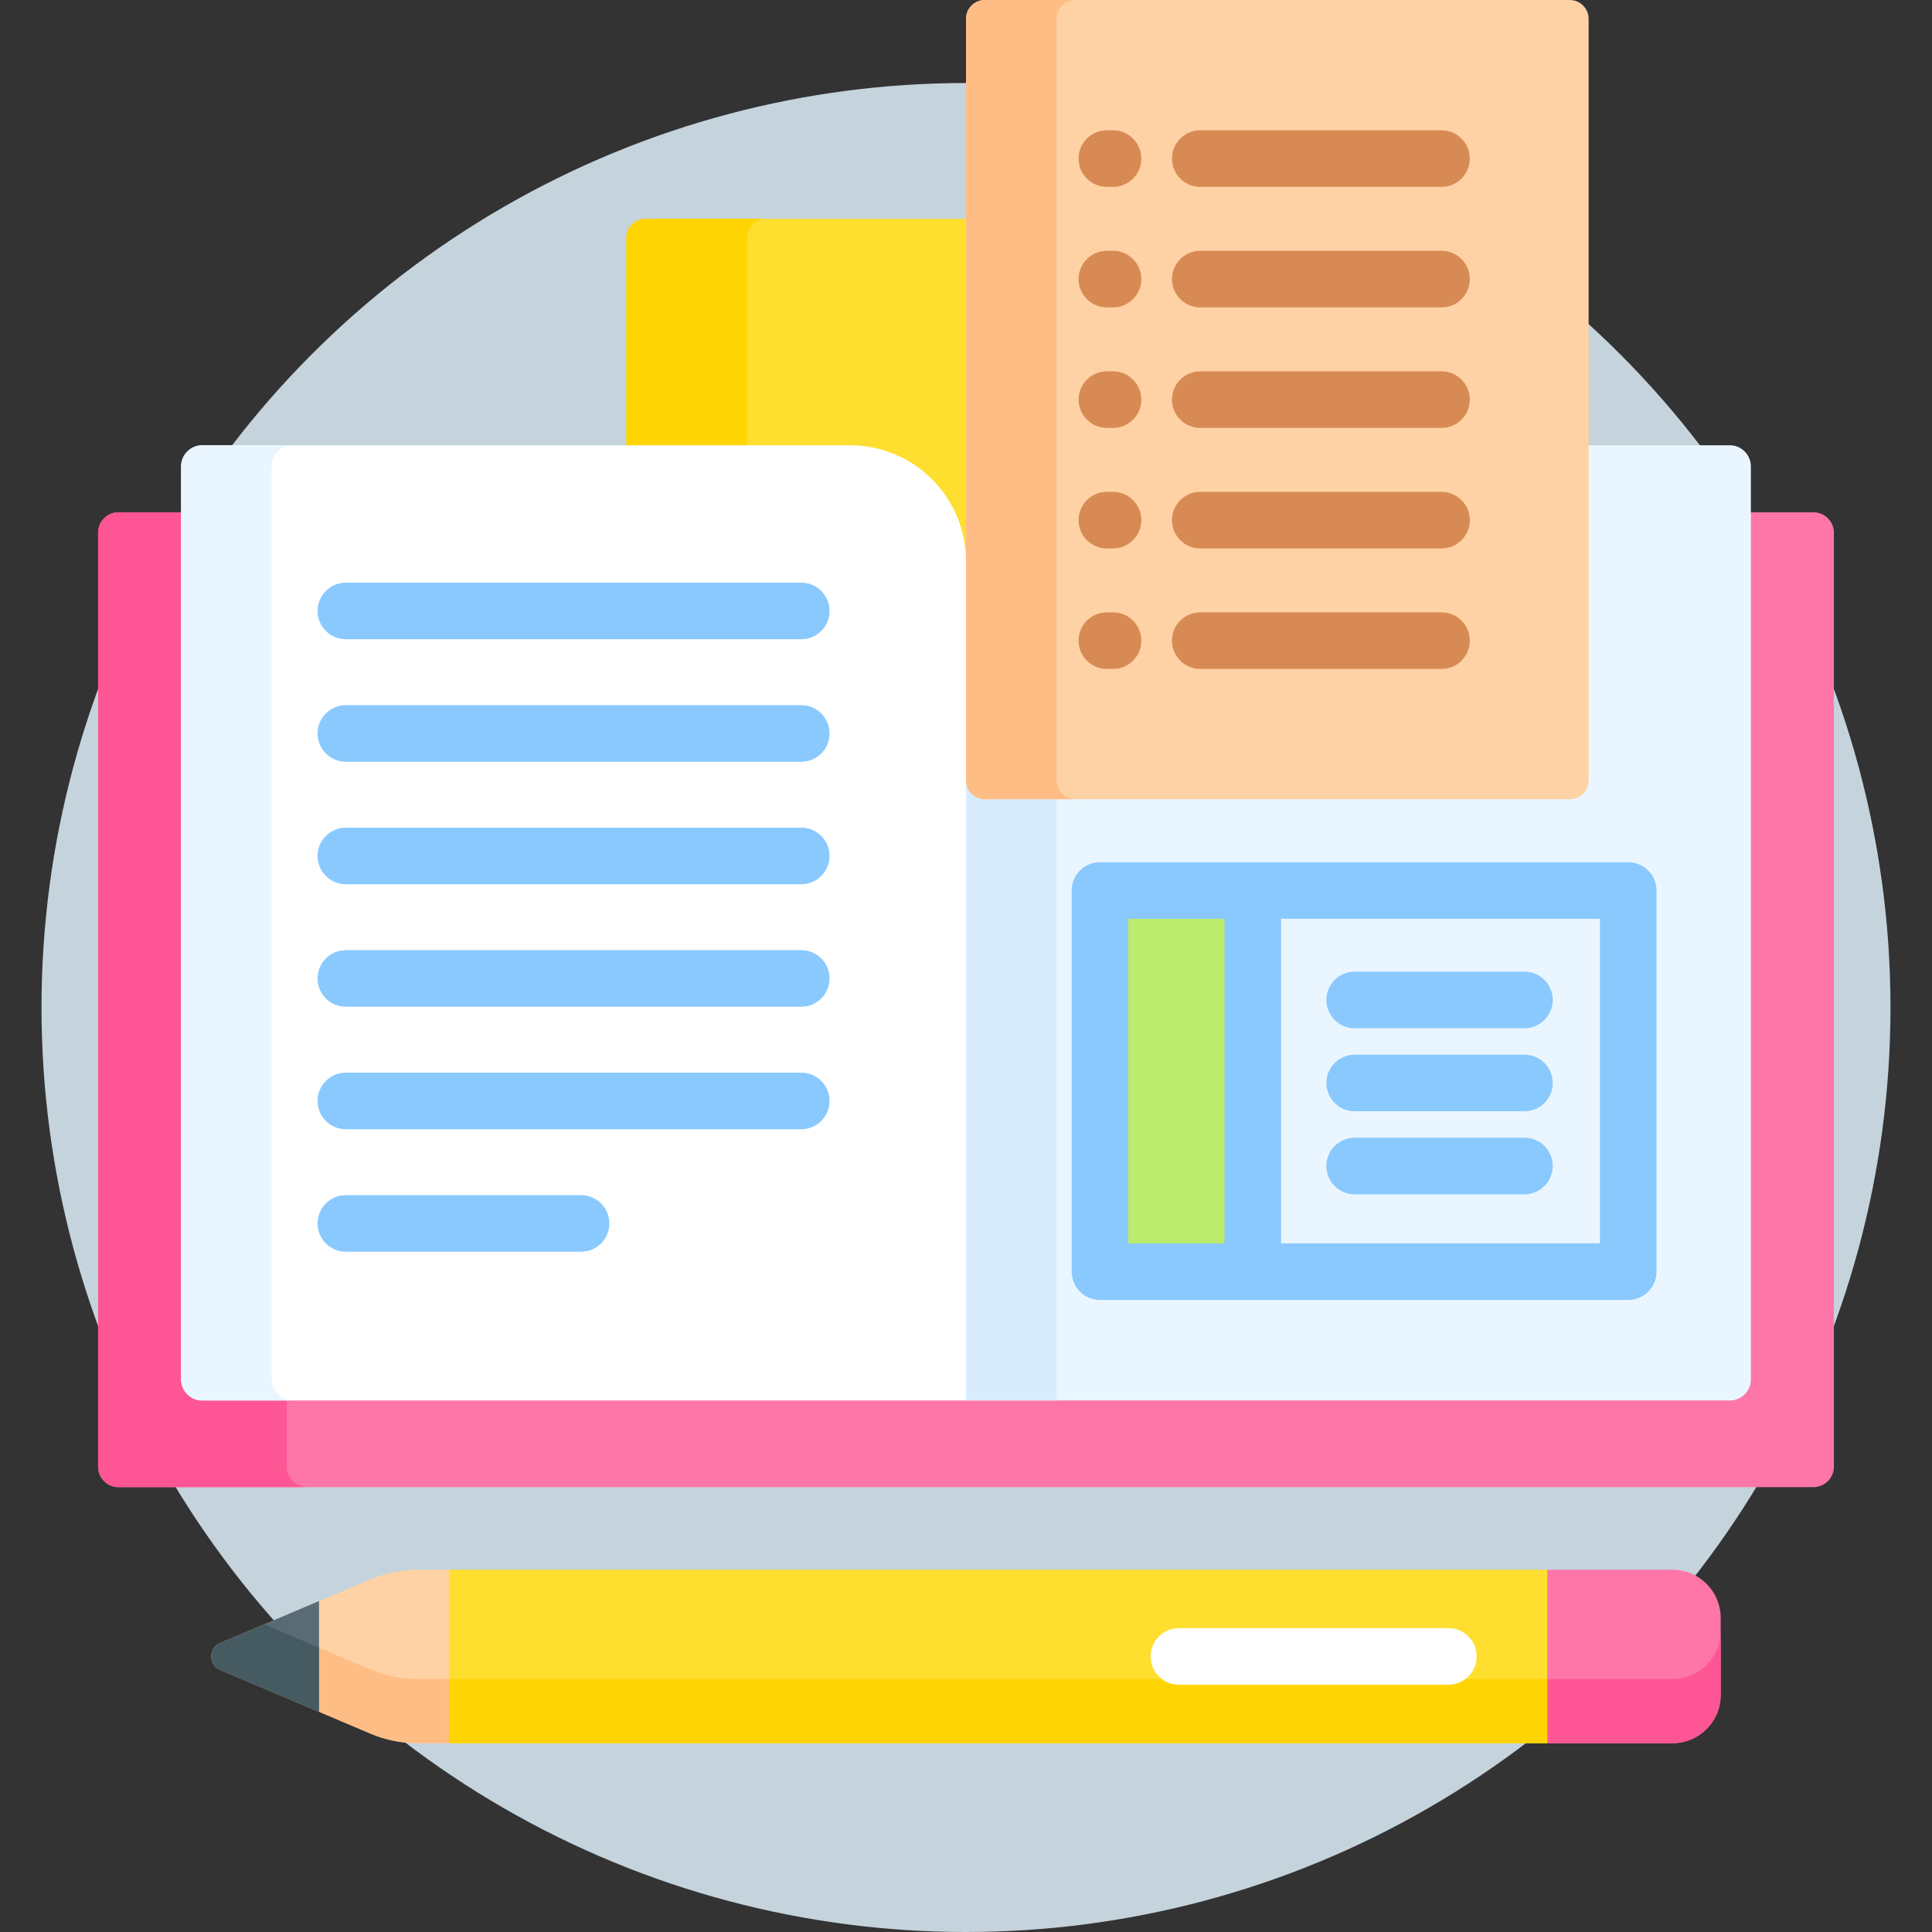
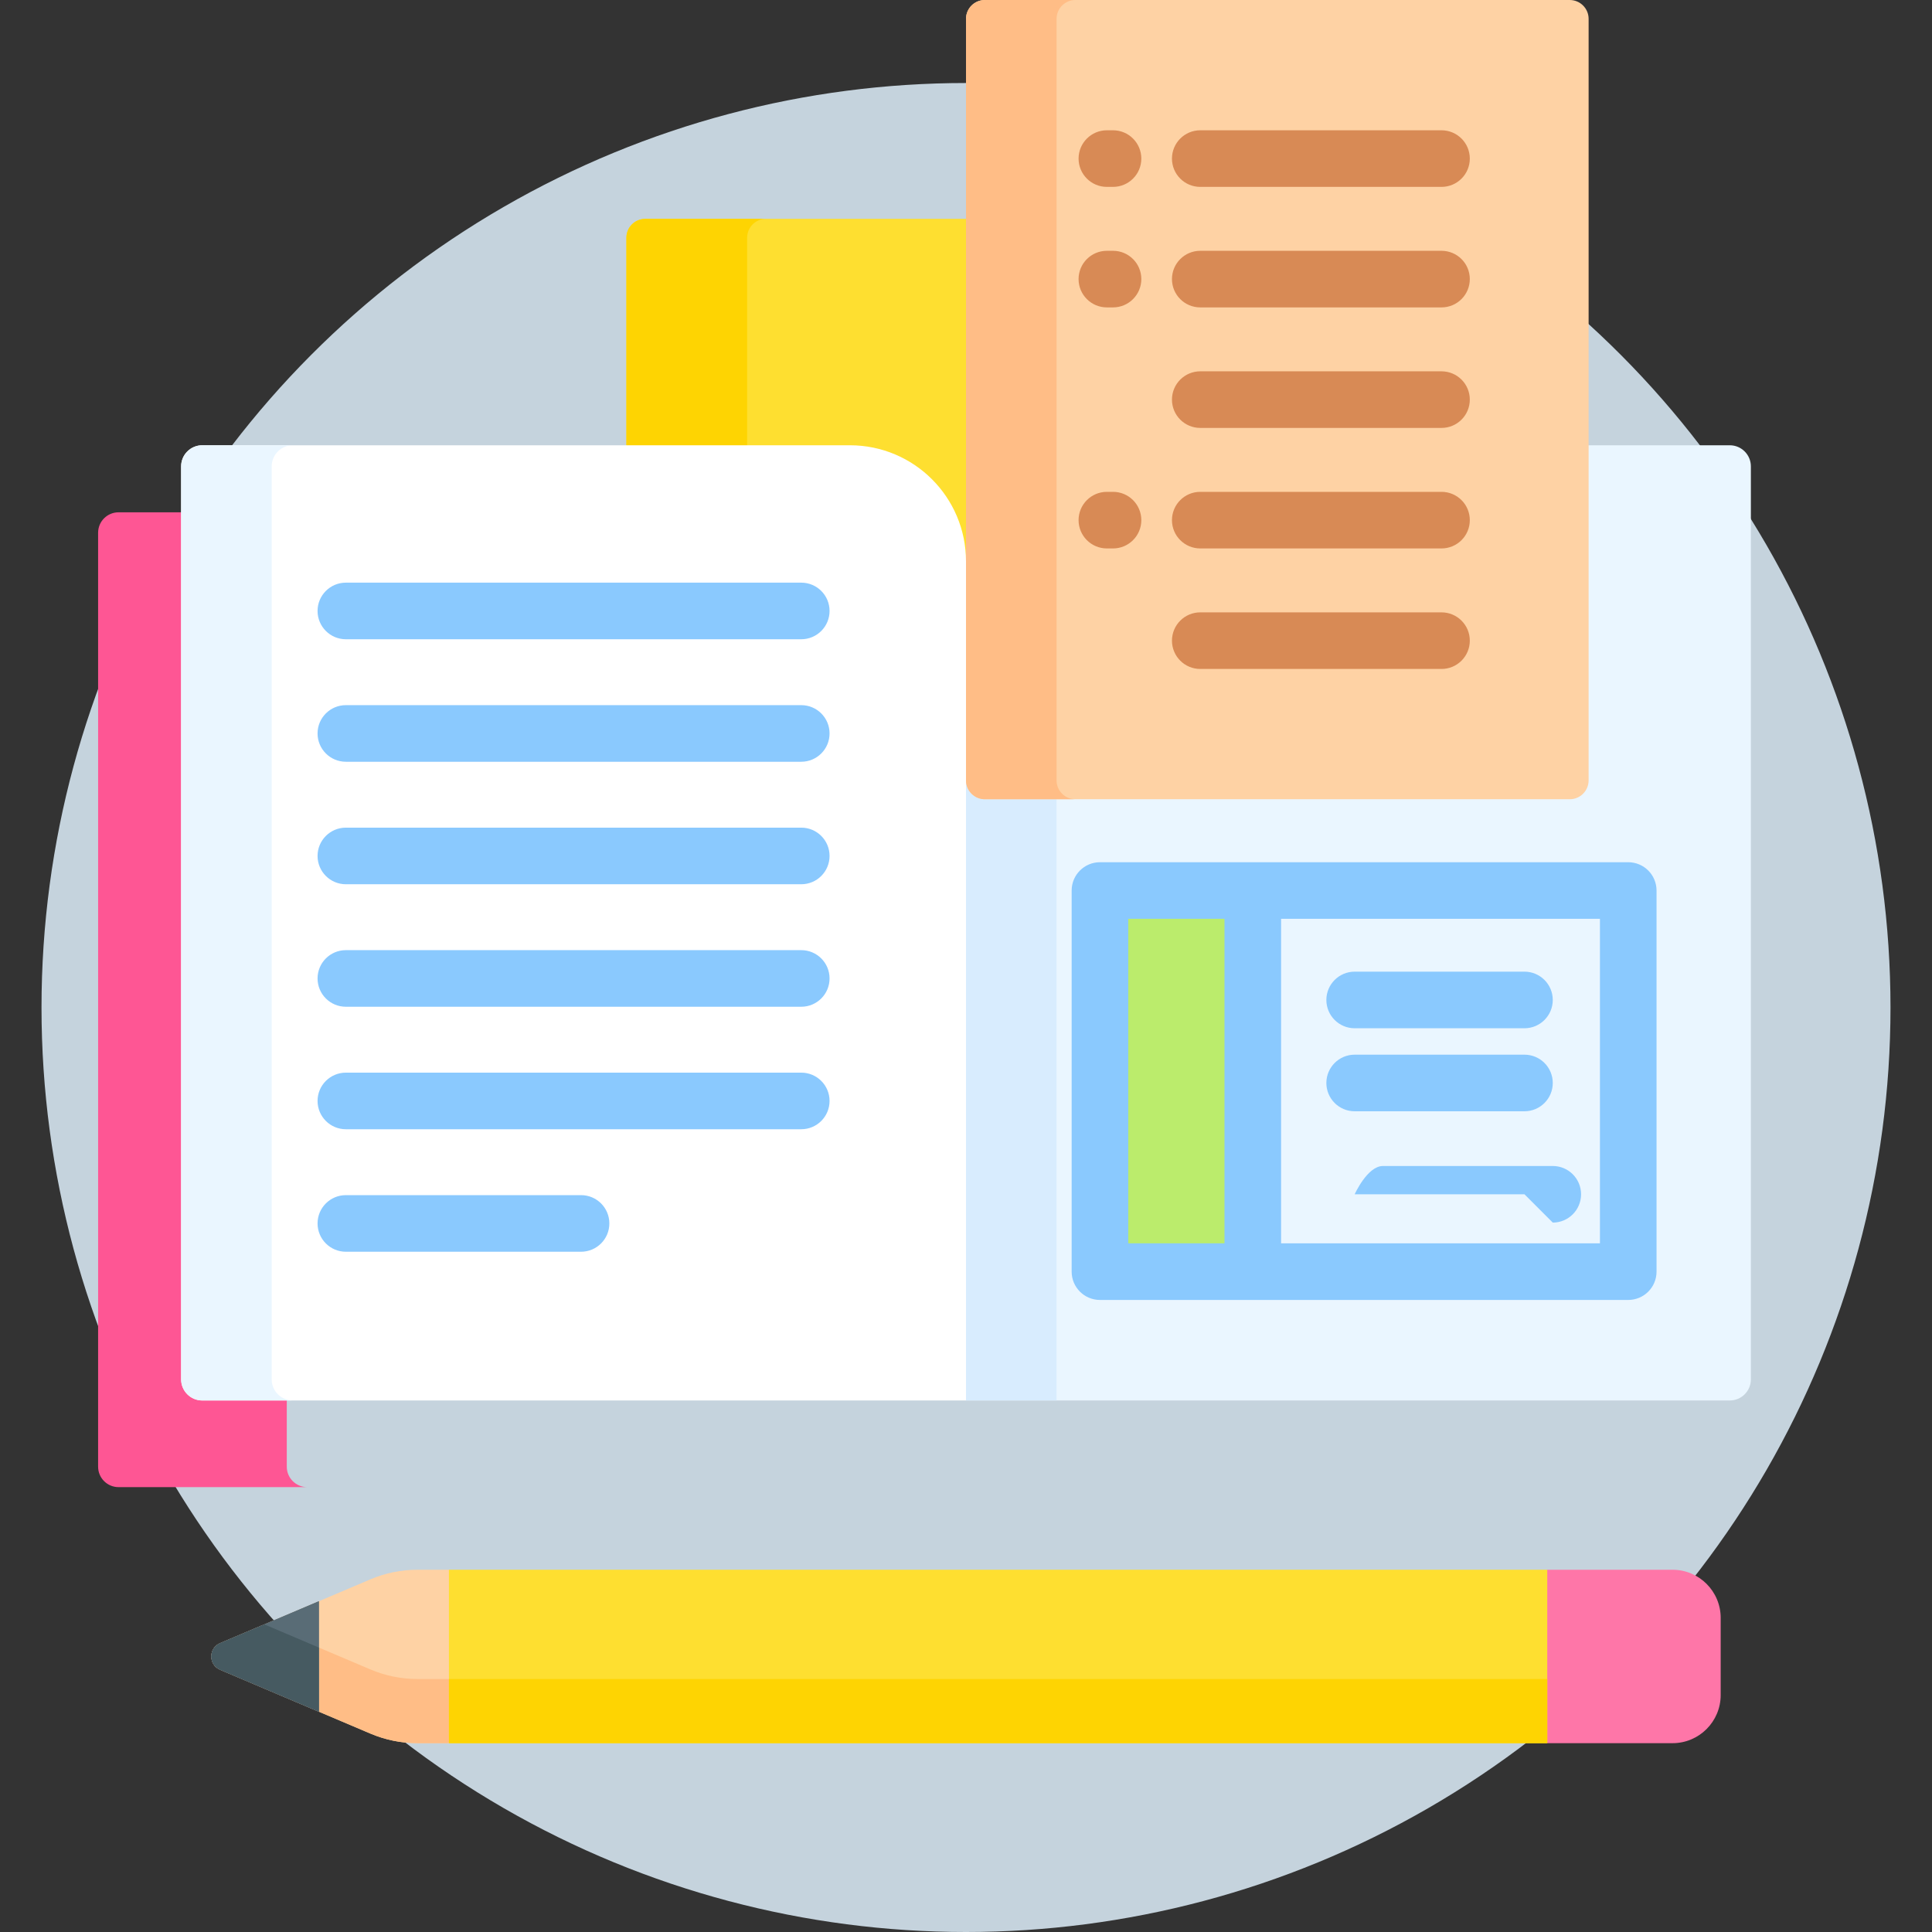
<svg xmlns="http://www.w3.org/2000/svg" id="Capa_1" enable-background="new 0 0 512 512" height="512" viewBox="0 0 512 512" width="512">
  <rect x="0" y="0" width="512" height="512" fill="#333333" stroke="none" />
  <g>
    <g>
      <g>
        <g>
          <circle cx="256" cy="267" fill="#c5d3dd" r="245" />
        </g>
      </g>
    </g>
    <path d="m257 58h-86c-2.761 0-5 2.239-5 5v56h59.23c16.415 0 29.77 13.354 29.77 29.77h2z" fill="#fedf30" />
    <g>
      <path d="m198 119v-56c0-2.761 2.239-5 5-5h-32c-2.761 0-5 2.239-5 5v56z" fill="#fed402" />
    </g>
    <g>
      <g>
-         <path d="m480.588 135.767h-17.588v229.777c0 2.535-2.062 4.597-4.597 4.597h-404.806c-2.534 0-4.597-2.062-4.597-4.597v-229.777h-17.588c-2.989 0-5.412 2.423-5.412 5.412v247.513c0 2.989 2.423 5.412 5.412 5.412h449.177c2.989 0 5.412-2.423 5.412-5.412v-247.513c-.001-2.989-2.424-5.412-5.413-5.412z" fill="#fe76a8" />
-       </g>
+         </g>
    </g>
    <g>
      <path d="m76 388.693v-18.552h-22.403c-2.534 0-4.597-2.062-4.597-4.597v-229.777h-17.588c-2.989 0-5.412 2.423-5.412 5.412v247.513c0 2.989 2.423 5.412 5.412 5.412h50c-2.989 0-5.412-2.423-5.412-5.411z" fill="#fe5694" />
    </g>
    <g>
      <path d="m257 152.308-1-3.538c0-16.994-13.776-30.77-30.769-30.77h-171.634c-3.091 0-5.597 2.506-5.597 5.597v241.947c0 3.091 2.506 5.597 5.597 5.597h202.403l1-3.411z" fill="#fff" />
    </g>
    <g>
      <path d="m72 365.544v-241.947c0-3.091 2.506-5.597 5.597-5.597h-24c-3.091 0-5.597 2.506-5.597 5.597v241.947c0 3.091 2.506 5.597 5.597 5.597h24c-3.091 0-5.597-2.506-5.597-5.597z" fill="#eaf6ff" />
    </g>
    <path d="m458.403 118h-37.403l-1 .538v88.27c0 2.206-1.794 4-4 4h-155c-2.206 0-4-1.794-4-4v-.538h-1v164.87h202.403c3.091 0 5.597-2.506 5.597-5.597v-241.946c0-3.091-2.506-5.597-5.597-5.597z" fill="#eaf6ff" />
    <path d="m261 211.809c-2.761 0-5-2.239-5-5v164.332h24v-159.332z" fill="#d8ecfe" />
    <g>
      <path d="m291.5 236h40.5v101h-40.5z" fill="#bbec6c" />
    </g>
    <g>
      <g>
        <path d="m212.343 169.409h-120.686c-4.143 0-7.5-3.358-7.5-7.5s3.357-7.5 7.5-7.5h120.686c4.143 0 7.5 3.358 7.5 7.5s-3.358 7.5-7.5 7.5z" fill="#8ac9fe" />
      </g>
      <g>
        <path d="m212.343 201.872h-120.686c-4.143 0-7.5-3.358-7.5-7.5s3.357-7.5 7.5-7.5h120.686c4.143 0 7.5 3.358 7.5 7.5s-3.358 7.5-7.5 7.5z" fill="#8ac9fe" />
      </g>
      <g>
        <path d="m212.343 234.335h-120.686c-4.143 0-7.5-3.358-7.5-7.5s3.357-7.5 7.5-7.5h120.686c4.143 0 7.5 3.358 7.5 7.5s-3.358 7.5-7.5 7.5z" fill="#8ac9fe" />
      </g>
      <g>
        <path d="m212.343 266.798h-120.686c-4.143 0-7.5-3.358-7.5-7.5s3.357-7.5 7.5-7.5h120.686c4.143 0 7.5 3.358 7.5 7.5s-3.358 7.5-7.5 7.5z" fill="#8ac9fe" />
      </g>
      <g>
        <path d="m212.343 299.261h-120.686c-4.143 0-7.5-3.358-7.5-7.5s3.357-7.5 7.5-7.5h120.686c4.143 0 7.5 3.358 7.5 7.5s-3.358 7.5-7.5 7.5z" fill="#8ac9fe" />
      </g>
      <g>
        <path d="m153.986 331.724h-62.329c-4.143 0-7.5-3.358-7.5-7.5s3.357-7.5 7.5-7.5h62.329c4.143 0 7.5 3.358 7.5 7.5s-3.357 7.5-7.5 7.5z" fill="#8ac9fe" />
      </g>
    </g>
    <path d="m431.5 228.5h-140c-4.143 0-7.5 3.358-7.5 7.5v101c0 4.142 3.357 7.5 7.5 7.5h140c4.143 0 7.5-3.358 7.5-7.5v-101c0-4.142-3.357-7.5-7.5-7.5zm-132.5 15h25.5v86h-25.5zm125 86h-84.5v-86h84.5z" fill="#8ac9fe" />
    <g>
      <g>
        <path d="m416 211.809h-155c-2.761 0-5-2.239-5-5v-201.809c0-2.761 2.239-5 5-5h155c2.761 0 5 2.239 5 5v201.809c0 2.761-2.239 5-5 5z" fill="#fed2a4" />
      </g>
      <path d="m280 206.809v-201.809c0-2.761 2.239-5 5-5h-24c-2.761 0-5 2.239-5 5v201.809c0 2.761 2.239 5 5 5h24c-2.761 0-5-2.239-5-5z" fill="#ffbd86" />
      <g>
        <g>
          <path d="m382.015 49.526h-63.933c-4.143 0-7.5-3.358-7.5-7.5s3.357-7.5 7.5-7.5h63.933c4.143 0 7.5 3.358 7.5 7.5s-3.358 7.5-7.5 7.5z" fill="#d88a55" />
        </g>
        <g>
          <path d="m382.015 81.465h-63.933c-4.143 0-7.5-3.358-7.5-7.5s3.357-7.5 7.5-7.5h63.933c4.143 0 7.5 3.358 7.5 7.5s-3.358 7.5-7.5 7.5z" fill="#d88a55" />
        </g>
        <g>
          <path d="m382.015 113.404h-63.933c-4.143 0-7.5-3.358-7.5-7.5s3.357-7.5 7.5-7.5h63.933c4.143 0 7.5 3.358 7.5 7.5s-3.358 7.5-7.5 7.5z" fill="#d88a55" />
        </g>
        <g>
          <path d="m382.015 145.343h-63.933c-4.143 0-7.5-3.358-7.5-7.5s3.357-7.5 7.5-7.5h63.933c4.143 0 7.5 3.358 7.5 7.5s-3.358 7.5-7.5 7.5z" fill="#d88a55" />
        </g>
        <g>
          <path d="m382.015 177.282h-63.933c-4.143 0-7.5-3.358-7.5-7.5s3.357-7.5 7.5-7.5h63.933c4.143 0 7.5 3.358 7.5 7.5s-3.358 7.5-7.5 7.5z" fill="#d88a55" />
        </g>
      </g>
      <g>
        <g>
          <path d="m294.963 49.526h-1.63c-4.143 0-7.5-3.358-7.5-7.5s3.357-7.5 7.5-7.5h1.63c4.143 0 7.5 3.358 7.5 7.5s-3.358 7.5-7.5 7.5z" fill="#d88a55" />
        </g>
        <g>
          <path d="m294.963 81.465h-1.63c-4.143 0-7.5-3.358-7.5-7.5s3.357-7.5 7.5-7.5h1.63c4.143 0 7.5 3.358 7.5 7.5s-3.358 7.5-7.5 7.5z" fill="#d88a55" />
        </g>
        <g>
-           <path d="m294.963 113.404h-1.63c-4.143 0-7.5-3.358-7.5-7.5s3.357-7.5 7.5-7.5h1.63c4.143 0 7.5 3.358 7.5 7.5s-3.358 7.5-7.5 7.5z" fill="#d88a55" />
-         </g>
+           </g>
        <g>
          <path d="m294.963 145.343h-1.63c-4.143 0-7.5-3.358-7.5-7.5s3.357-7.5 7.5-7.5h1.63c4.143 0 7.5 3.358 7.5 7.5s-3.358 7.5-7.5 7.5z" fill="#d88a55" />
        </g>
        <g>
-           <path d="m294.963 177.282h-1.63c-4.143 0-7.5-3.358-7.5-7.5s3.357-7.5 7.5-7.5h1.63c4.143 0 7.5 3.358 7.5 7.5s-3.358 7.5-7.5 7.5z" fill="#d88a55" />
-         </g>
+           </g>
      </g>
    </g>
    <g>
      <g>
        <g>
          <path d="m443.234 416h-33.192l-1.277 2.713v40.214l1.277 3.032h33.192c7.051 0 12.766-5.716 12.766-12.766v-20.426c0-7.051-5.716-12.767-12.766-12.767z" fill="#fe76a8" />
        </g>
-         <path d="m443.234 461.959c7.051 0 12.766-5.716 12.766-12.766v-17c0 7.051-5.716 12.766-12.766 12.766h-33.192-1.277v13.968l1.277 3.032z" fill="#fe5694" />
        <g>
          <path d="m120.245 418.713-1.276-2.713h-8.324c-4.286 0-8.528.863-12.474 2.539l-39.838 16.915c-3.111 1.321-3.111 5.73 0 7.051l39.838 16.915c3.945 1.675 8.188 2.539 12.474 2.539h8.324l1.277-3.032v-40.214z" fill="#fed2a4" />
        </g>
        <path d="m58.333 442.505 39.839 16.916c3.945 1.675 8.188 2.538 12.474 2.538h8.324l1.277-3.032v-13.968h-1.277-8.324c-4.286 0-8.528-.863-12.474-2.538l-28.123-11.941-11.716 4.975c-3.111 1.32-3.111 5.729 0 7.05z" fill="#ffbd86" />
        <g>
          <path d="m118.969 416h291.072v45.959h-291.072z" fill="#fedf30" />
        </g>
        <path d="m118.969 444.959h291.072v17h-291.072z" fill="#fed402" />
        <g>
          <path d="m84.5 453.615v-29.272l-26.167 11.11c-3.111 1.321-3.111 5.73 0 7.051z" fill="#596c76" />
        </g>
        <g>
          <path d="m84.5 453.615v-29.272l-26.167 11.11c-3.111 1.321-3.111 5.73 0 7.051z" fill="#596c76" />
        </g>
        <path d="m70.049 430.479-11.716 4.975c-3.111 1.321-3.111 5.73 0 7.051l26.167 11.11v-17z" fill="#465a61" />
      </g>
      <g>
-         <path d="m383.835 446.479h-71.403c-4.143 0-7.5-3.358-7.5-7.5s3.357-7.5 7.5-7.5h71.403c4.143 0 7.5 3.358 7.5 7.5s-3.357 7.5-7.5 7.5z" fill="#fff" />
-       </g>
+         </g>
    </g>
    <g>
      <path d="m404 272.5h-45c-4.143 0-7.5-3.358-7.5-7.5s3.357-7.5 7.5-7.5h45c4.143 0 7.5 3.358 7.5 7.5s-3.357 7.5-7.5 7.5z" fill="#8ac9fe" />
    </g>
    <g>
      <path d="m404 294.5h-45c-4.143 0-7.5-3.358-7.5-7.5s3.357-7.5 7.5-7.5h45c4.143 0 7.5 3.358 7.5 7.5s-3.357 7.5-7.5 7.5z" fill="#8ac9fe" />
    </g>
    <g>
-       <path d="m404 316.5h-45c-4.143 0-7.5-3.358-7.5-7.5s3.357-7.5 7.5-7.5h45c4.143 0 7.5 3.358 7.5 7.5s-3.357 7.5-7.5 7.5z" fill="#8ac9fe" />
+       <path d="m404 316.5h-45s3.357-7.5 7.5-7.5h45c4.143 0 7.5 3.358 7.5 7.5s-3.357 7.5-7.5 7.5z" fill="#8ac9fe" />
    </g>
  </g>
</svg>